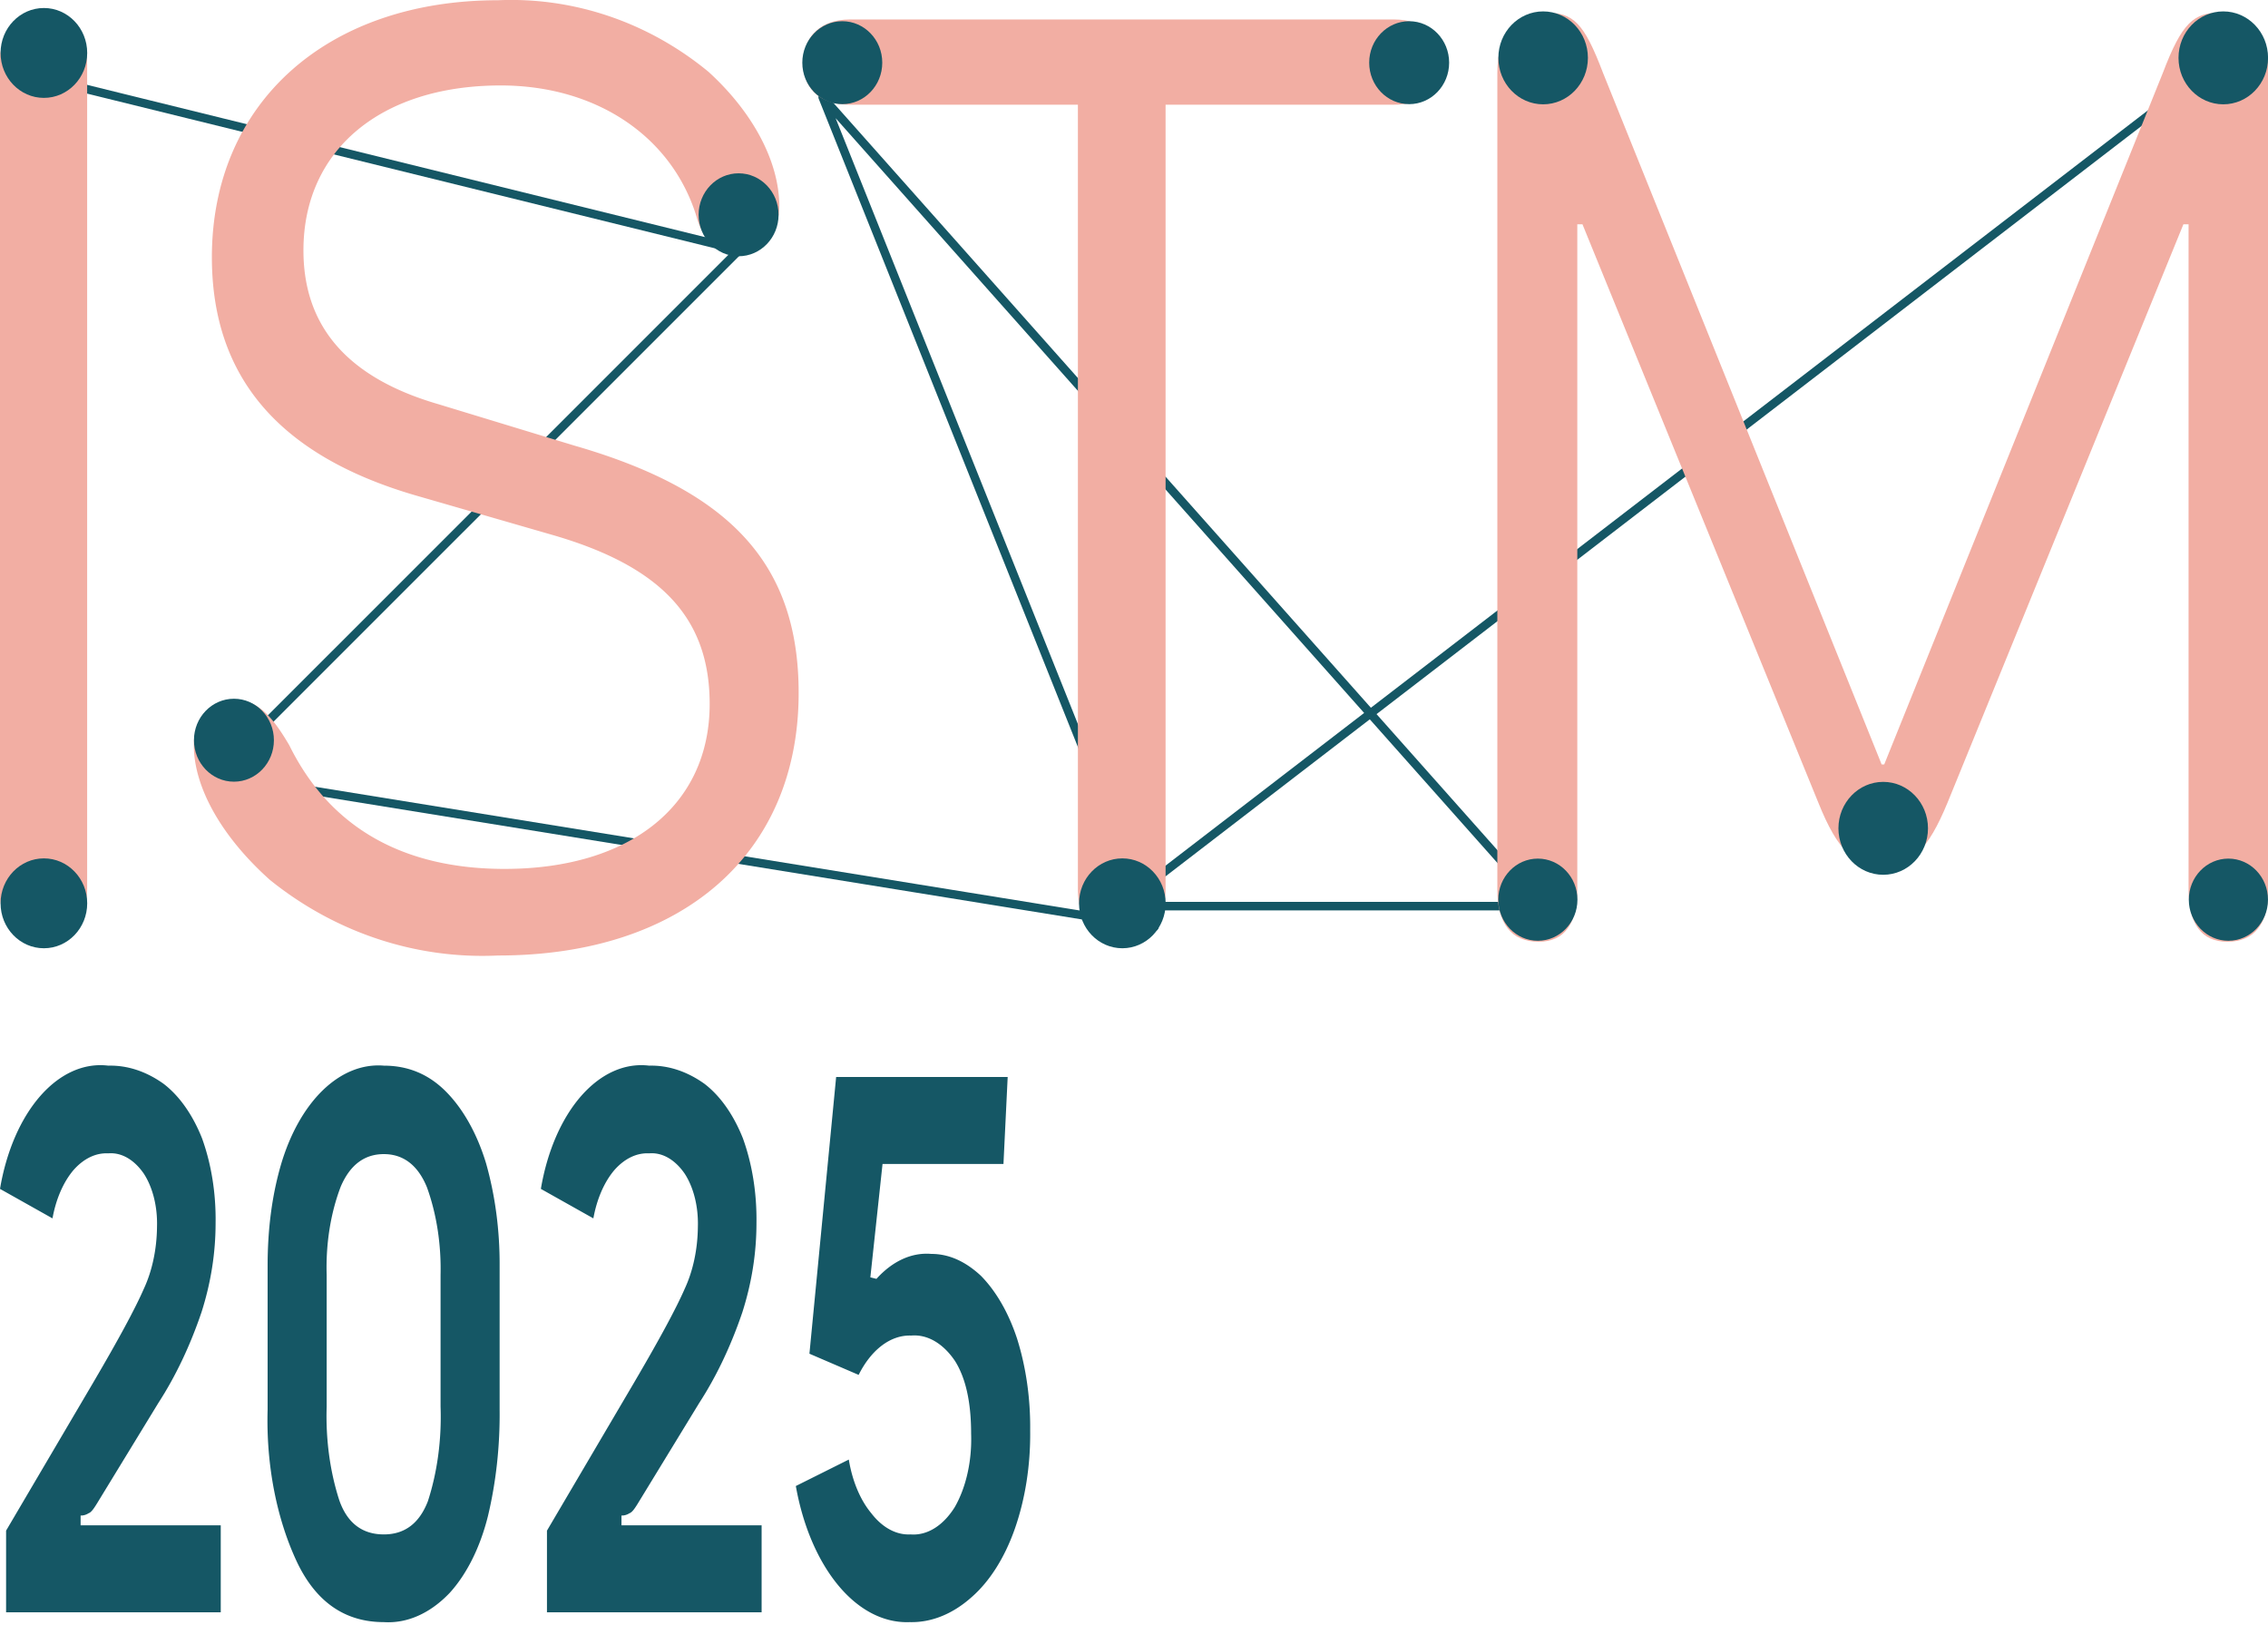
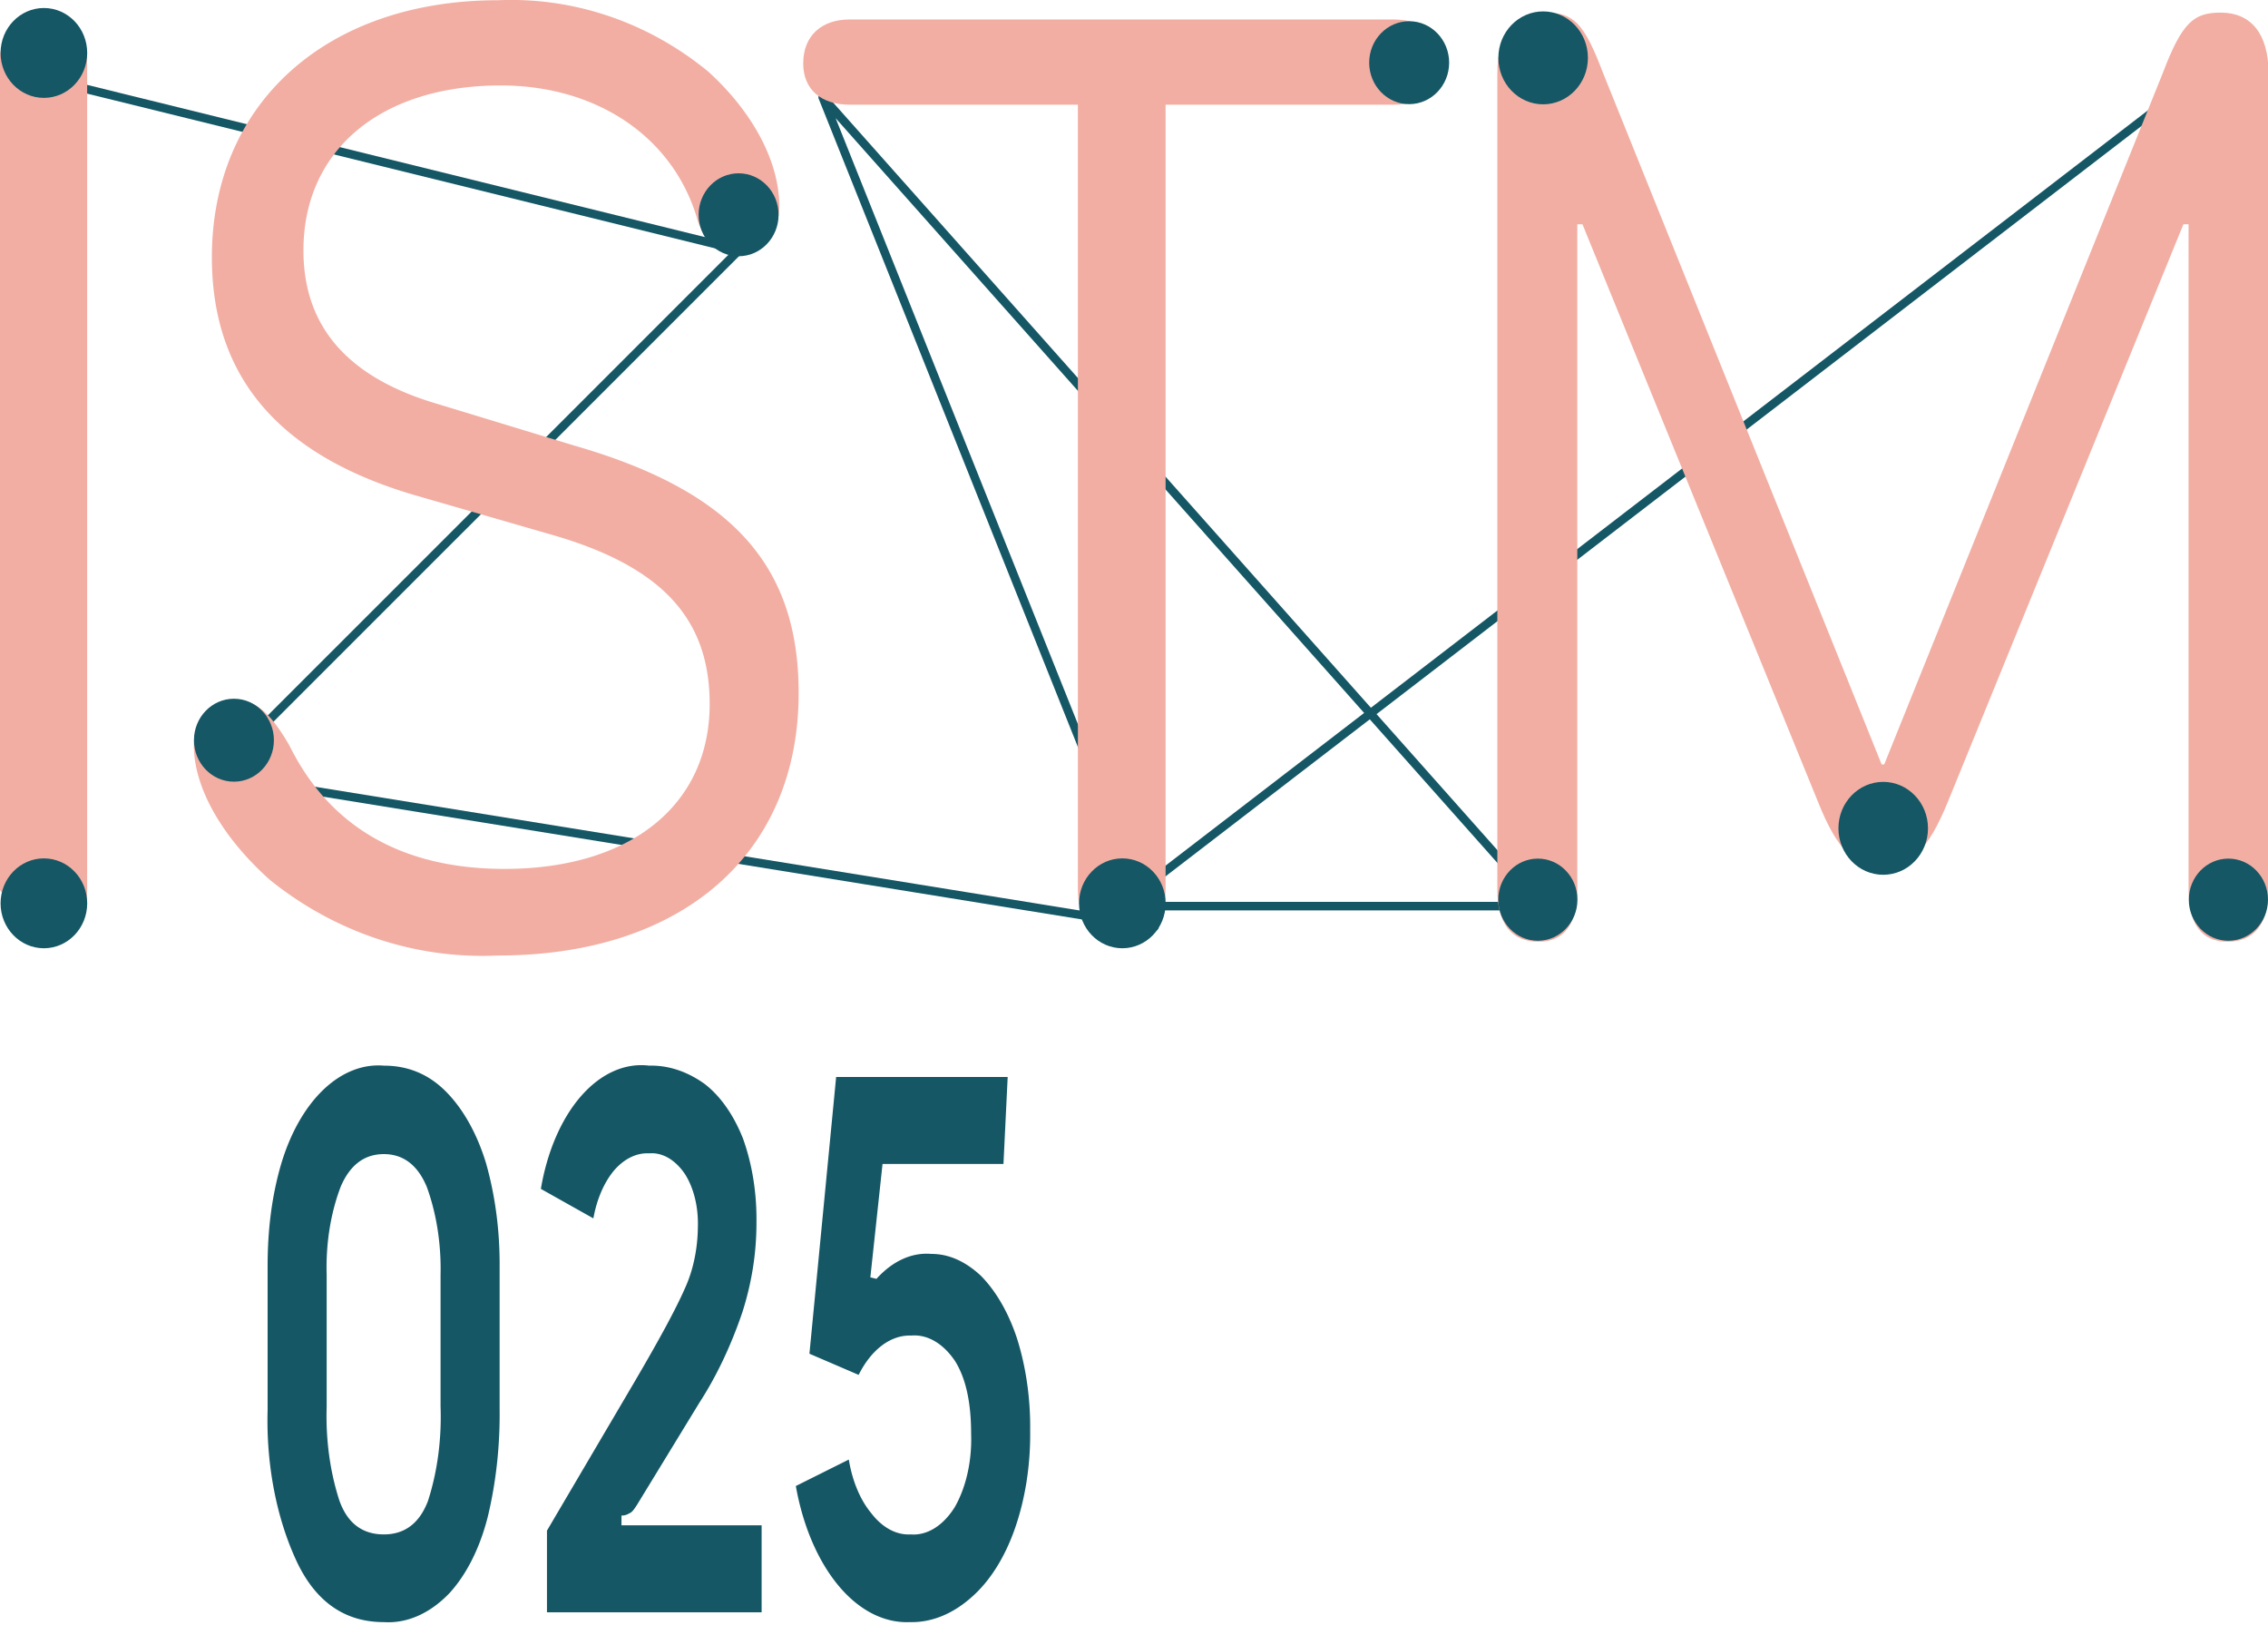
<svg xmlns="http://www.w3.org/2000/svg" xml:space="preserve" style="fill-rule:evenodd;clip-rule:evenodd;stroke-linecap:round;stroke-linejoin:round;stroke-miterlimit:1.5" viewBox="0 0 800 573">
  <path d="m155.588 358.117 105.348 25.956L185 460l136 22-48-120.028L377 479h-61l160-123" style="fill:none;stroke:#155765;stroke-width:1.23px" transform="matrix(2.438 0 0 2.438 -375.4 -848.221)" />
-   <path d="M.12.005c.021 0 .034-.015.034-.038v-.6c0-.023-.013-.038-.034-.038-.021 0-.034.015-.034.038v.6c0 .023.013.038.034.038Z" style="fill:#f2aea3;fill-rule:nonzero" transform="matrix(454.885 0 0 484.765 -39.313 329.723)" />
+   <path d="M.12.005c.021 0 .034-.015.034-.038v-.6c0-.023-.013-.038-.034-.038-.021 0-.034.015-.034.038v.6Z" style="fill:#f2aea3;fill-rule:nonzero" transform="matrix(454.885 0 0 484.765 -39.313 329.723)" />
  <path d="M.046-.138c0 .031.022.067.059.098a.273.273 0 0 0 .177.055c.143 0 .233-.074.233-.191 0-.093-.052-.147-.174-.18l-.105-.03C.166-.405.131-.442.131-.498c0-.073.06-.12.153-.12.074 0 .133.037.152.096.005.017.016.024.033.024C.488-.498.5-.511.5-.53.5-.563.479-.599.445-.628A.25.25 0 0 0 .282-.68C.149-.68.06-.605.06-.493c0 .087.052.144.157.173l.107.029c.085.023.122.061.122.123 0 .074-.062.12-.159.12-.08 0-.136-.031-.167-.09C.105-.162.094-.171.077-.171c-.018 0-.031.013-.031.033Z" style="fill:#f2aea3;fill-rule:nonzero" transform="matrix(454.885 0 0 484.765 47.444 329.723)" />
  <path d="M.255.005c.021 0 .034-.015.034-.038v-.571h.177c.023 0 .037-.011.037-.03 0-.02-.014-.032-.037-.032H.044c-.022 0-.036.012-.036.032 0 .019.014.03.036.03h.177v.571c0 .023.013.038.034.038Z" style="fill:#f2aea3;fill-rule:nonzero" transform="matrix(454.885 0 0 484.765 279.681 329.723)" />
  <path d="M.118.005c.02 0 .03-.013.03-.038v-.484h.004l.183.421c.015.035.028.046.05.046.022 0 .035-.012.05-.046l.183-.421h.004v.484c0 .025.01.038.03.038.021 0 .032-.013.032-.038v-.594c0-.029-.014-.044-.037-.044-.021 0-.03.007-.045.044l-.216.503H.384L.168-.627C.153-.664.145-.671.123-.671c-.023 0-.037.015-.037.044v.594c0 .025.011.038.032.038Z" style="fill:#f2aea3;fill-rule:nonzero" transform="matrix(454.885 0 0 484.765 489.045 329.723)" />
  <circle cx="161.21" cy="357.21" r="9.21" style="fill:#155765" transform="matrix(1.659 0 0 1.721 -251.967 -596.085)" />
  <circle cx="161.21" cy="357.21" r="9.21" style="fill:#155765" transform="matrix(1.659 0 0 1.721 -251.967 -296.168)" />
  <circle cx="161.21" cy="357.21" r="9.21" style="fill:#155765" transform="matrix(1.659 0 0 1.721 128.44 -296.168)" />
  <circle cx="161.21" cy="357.21" r="9.21" style="fill:#155765" transform="matrix(1.516 0 0 1.573 298.06 -244.584)" />
  <circle cx="161.21" cy="357.21" r="9.21" style="fill:#155765" transform="matrix(1.516 0 0 1.573 541.635 -244.584)" />
-   <circle cx="161.21" cy="357.21" r="9.21" style="fill:#155765" transform="matrix(1.715 0 0 1.779 507.754 -615.07)" />
  <circle cx="161.21" cy="357.21" r="9.21" style="fill:#155765" transform="matrix(1.715 0 0 1.779 267.84 -615.07)" />
  <circle cx="161.21" cy="357.21" r="9.21" style="fill:#155765" transform="matrix(1.715 0 0 1.779 387.797 -343.335)" />
-   <circle cx="161.21" cy="357.21" r="9.21" style="fill:#155765" transform="matrix(1.531 0 0 1.588 50.291 -545.143)" />
  <circle cx="161.21" cy="357.21" r="9.21" style="fill:#155765" transform="matrix(1.531 0 0 1.588 13.714 -491.5)" />
  <circle cx="161.21" cy="357.21" r="9.21" style="fill:#155765" transform="matrix(1.531 0 0 1.588 -164.297 -306.185)" />
  <circle cx="161.21" cy="357.21" r="9.21" style="fill:#155765" transform="matrix(1.531 0 0 1.588 250.248 -545.143)" />
-   <path d="m.046-.108.187-.197C.285-.36.321-.401.34-.428A.14.14 0 0 0 .368-.51.091.091 0 0 0 .34-.58a.105.105 0 0 0-.076-.027.122.122 0 0 0-.074.022.121.121 0 0 0-.045.064L.033-.56a.222.222 0 0 1 .231-.163.28.28 0 0 1 .118.024.198.198 0 0 1 .082.072.212.212 0 0 1 .029.112c0 .04-.01.079-.03.118a.494.494 0 0 1-.092.12l-.132.134c-.007.007-.012.011-.017.012a.043.043 0 0 1-.017.003v.013h.299V0H.046v-.108Z" style="fill:#155765;fill-rule:nonzero" transform="matrix(165.322 0 0 266.658 -5.456 568.636)" />
  <path d="M.303.013C.221.013.159-.013.118-.066a.31.31 0 0 1-.063-.202v-.19c0-.048.009-.092.028-.133a.23.23 0 0 1 .22-.132c.051 0 .095.011.132.034a.232.232 0 0 1 .086.095.319.319 0 0 1 .029.136v.19a.373.373 0 0 1-.025.141.224.224 0 0 1-.081.101.24.24 0 0 1-.141.039ZM.181-.272a.24.24 0 0 0 .027.124c.017.03.049.045.095.045.045 0 .076-.015.094-.044a.24.24 0 0 0 .027-.125v-.174a.214.214 0 0 0-.029-.116C.376-.591.345-.606.303-.606c-.041 0-.072.014-.092.043a.203.203 0 0 0-.03.117v.174Z" style="fill:#155765;fill-rule:nonzero" transform="matrix(165.322 0 0 266.658 85.305 568.636)" />
  <path d="m.046-.108.187-.197C.285-.36.321-.401.34-.428A.14.14 0 0 0 .368-.51.091.091 0 0 0 .34-.58a.105.105 0 0 0-.076-.027.122.122 0 0 0-.074.022.121.121 0 0 0-.045.064L.033-.56a.222.222 0 0 1 .231-.163.28.28 0 0 1 .118.024.198.198 0 0 1 .082.072.212.212 0 0 1 .029.112c0 .04-.01.079-.03.118a.494.494 0 0 1-.092.12l-.132.134c-.007.007-.012.011-.017.012a.043.043 0 0 1-.017.003v.013h.299V0H.046v-.108Z" style="fill:#155765;fill-rule:nonzero" transform="matrix(165.322 0 0 266.658 185.327 568.636)" />
  <path d="M.271.013a.244.244 0 0 1-.153-.049.25.25 0 0 1-.09-.131l.113-.035a.13.13 0 0 0 .048.071.127.127 0 0 0 .084.028.125.125 0 0 0 .094-.036.132.132 0 0 0 .035-.097c0-.041-.011-.073-.034-.096a.128.128 0 0 0-.094-.034.14.14 0 0 0-.112.052L.057-.342l.057-.366H.48l-.009.115H.213l-.026.15.013.002a.189.189 0 0 1 .117-.033c.038 0 .073.01.106.029A.22.22 0 0 1 .5-.362a.258.258 0 0 1 .028.122.254.254 0 0 1-.033.13.234.234 0 0 1-.092.09.264.264 0 0 1-.132.033Z" style="fill:#155765;fill-rule:nonzero" transform="matrix(165.322 0 0 266.658 276.089 568.636)" />
</svg>